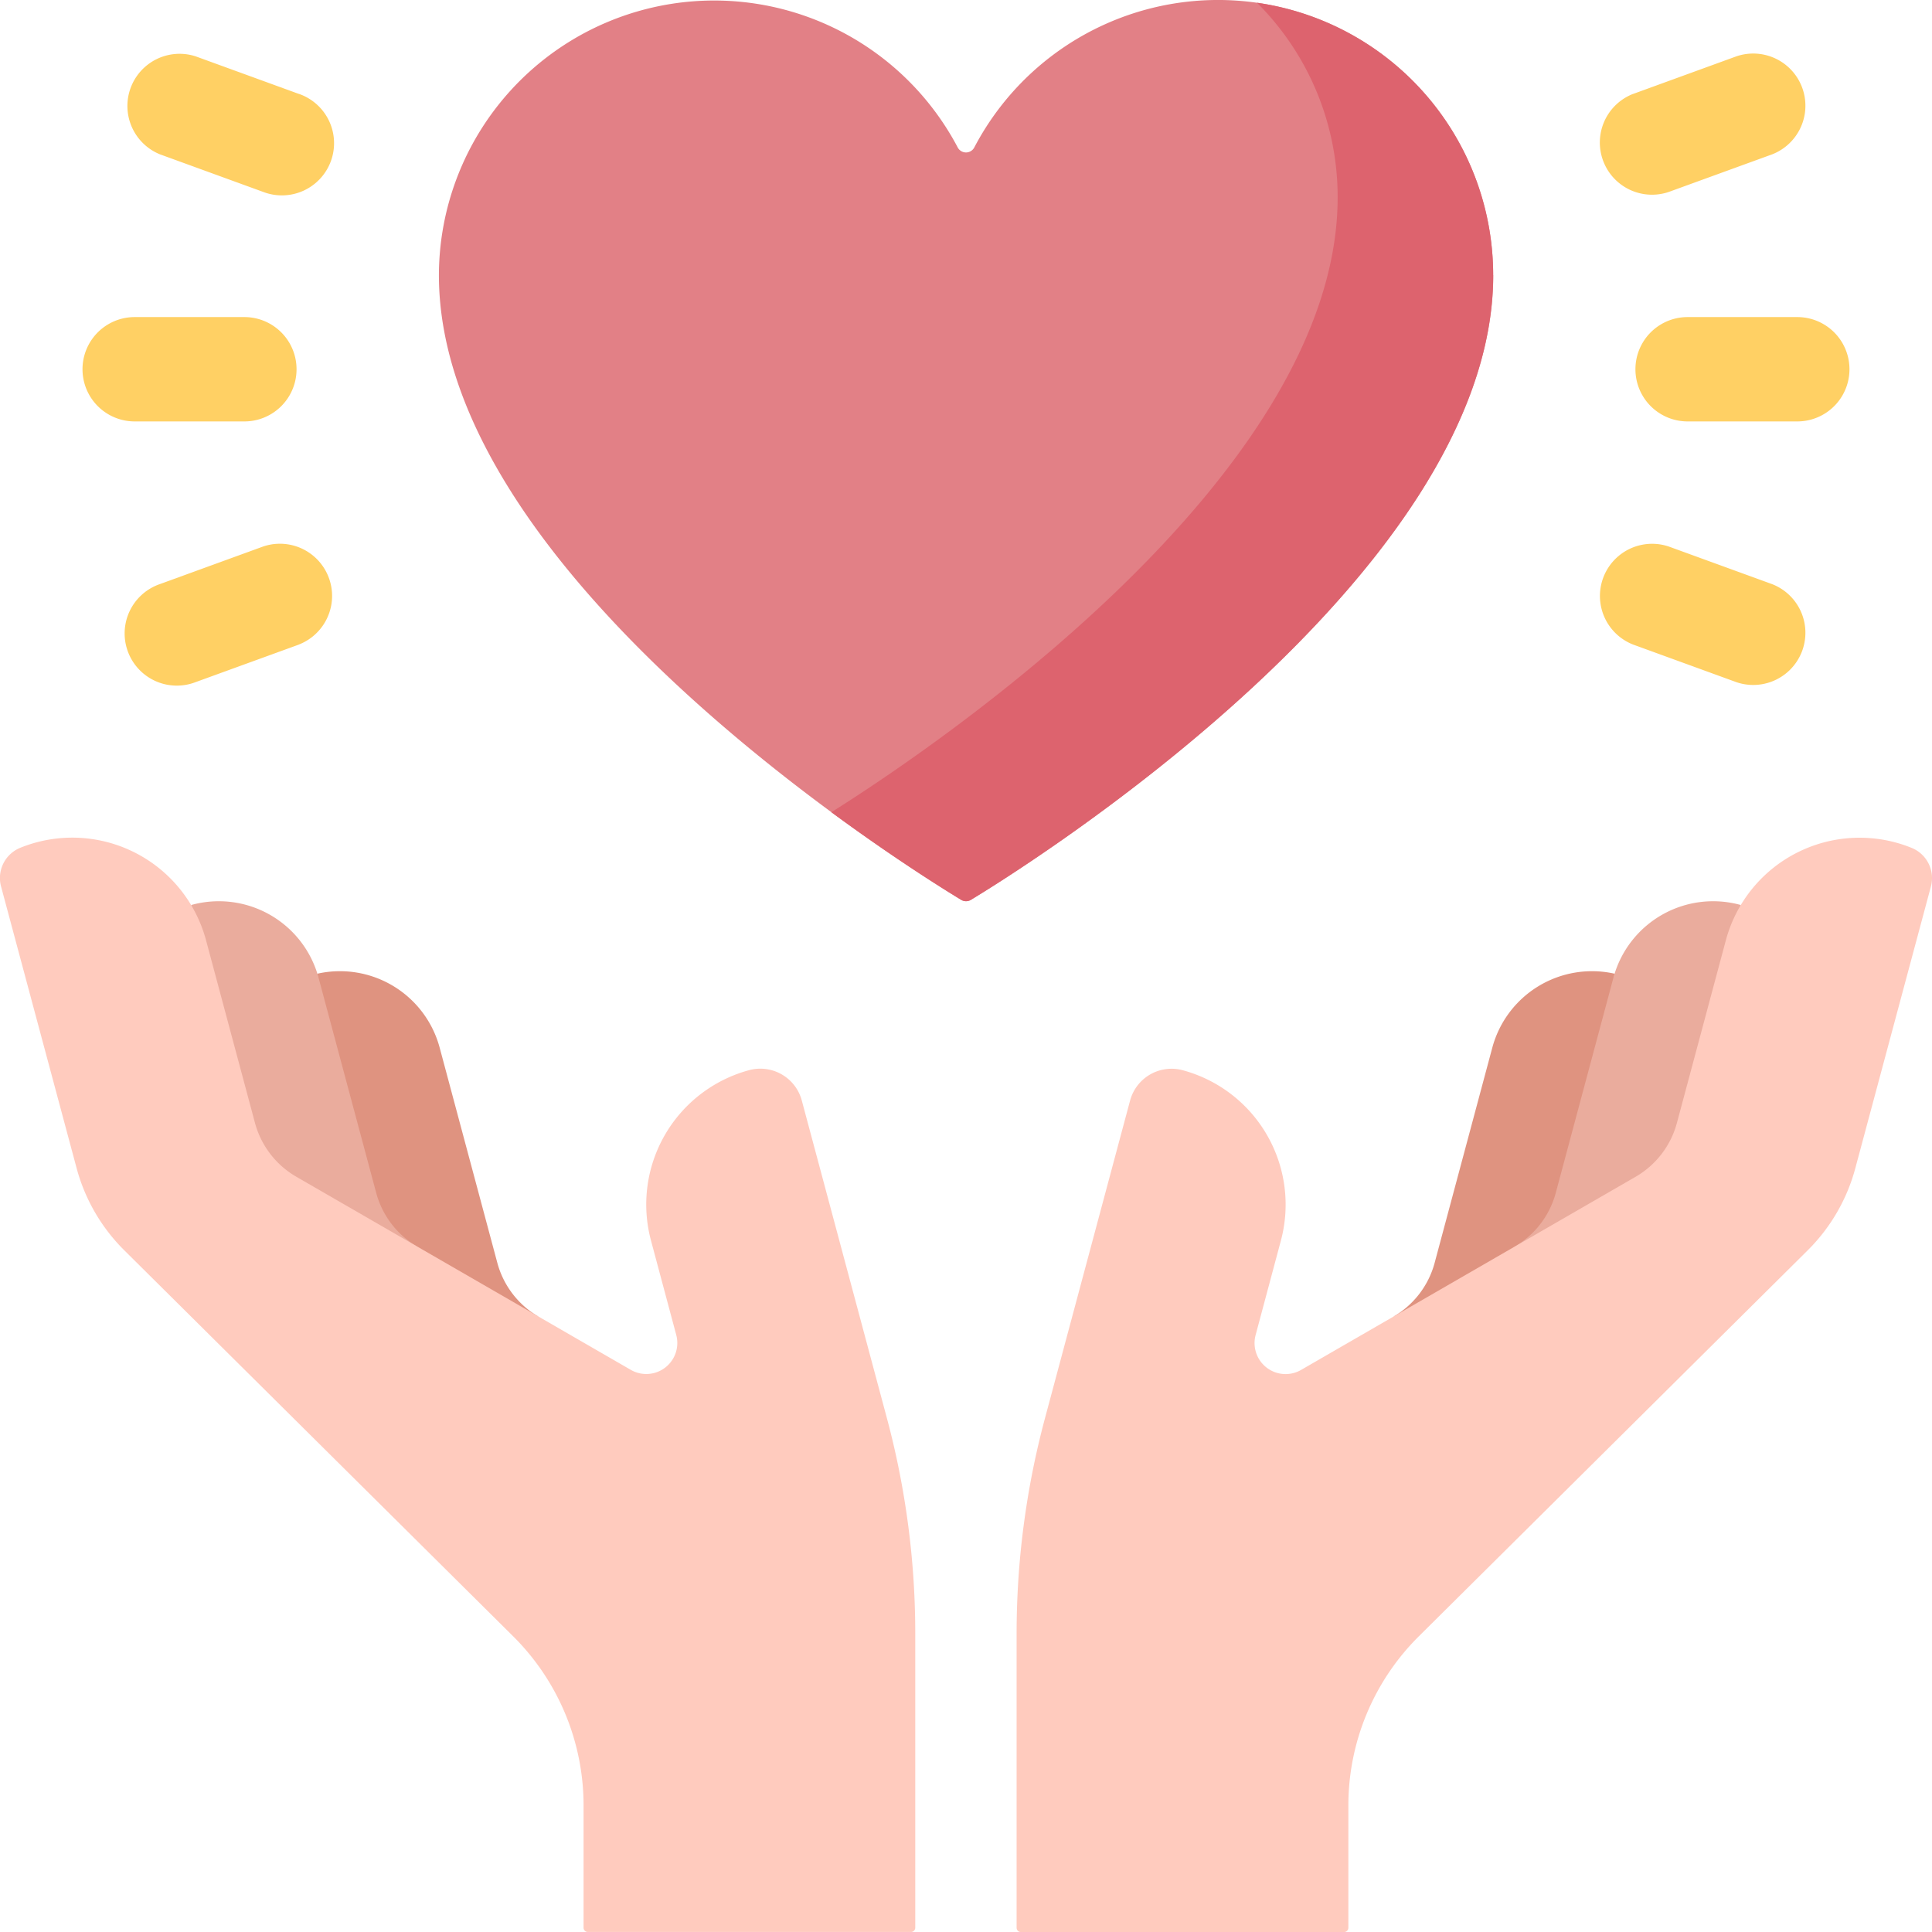
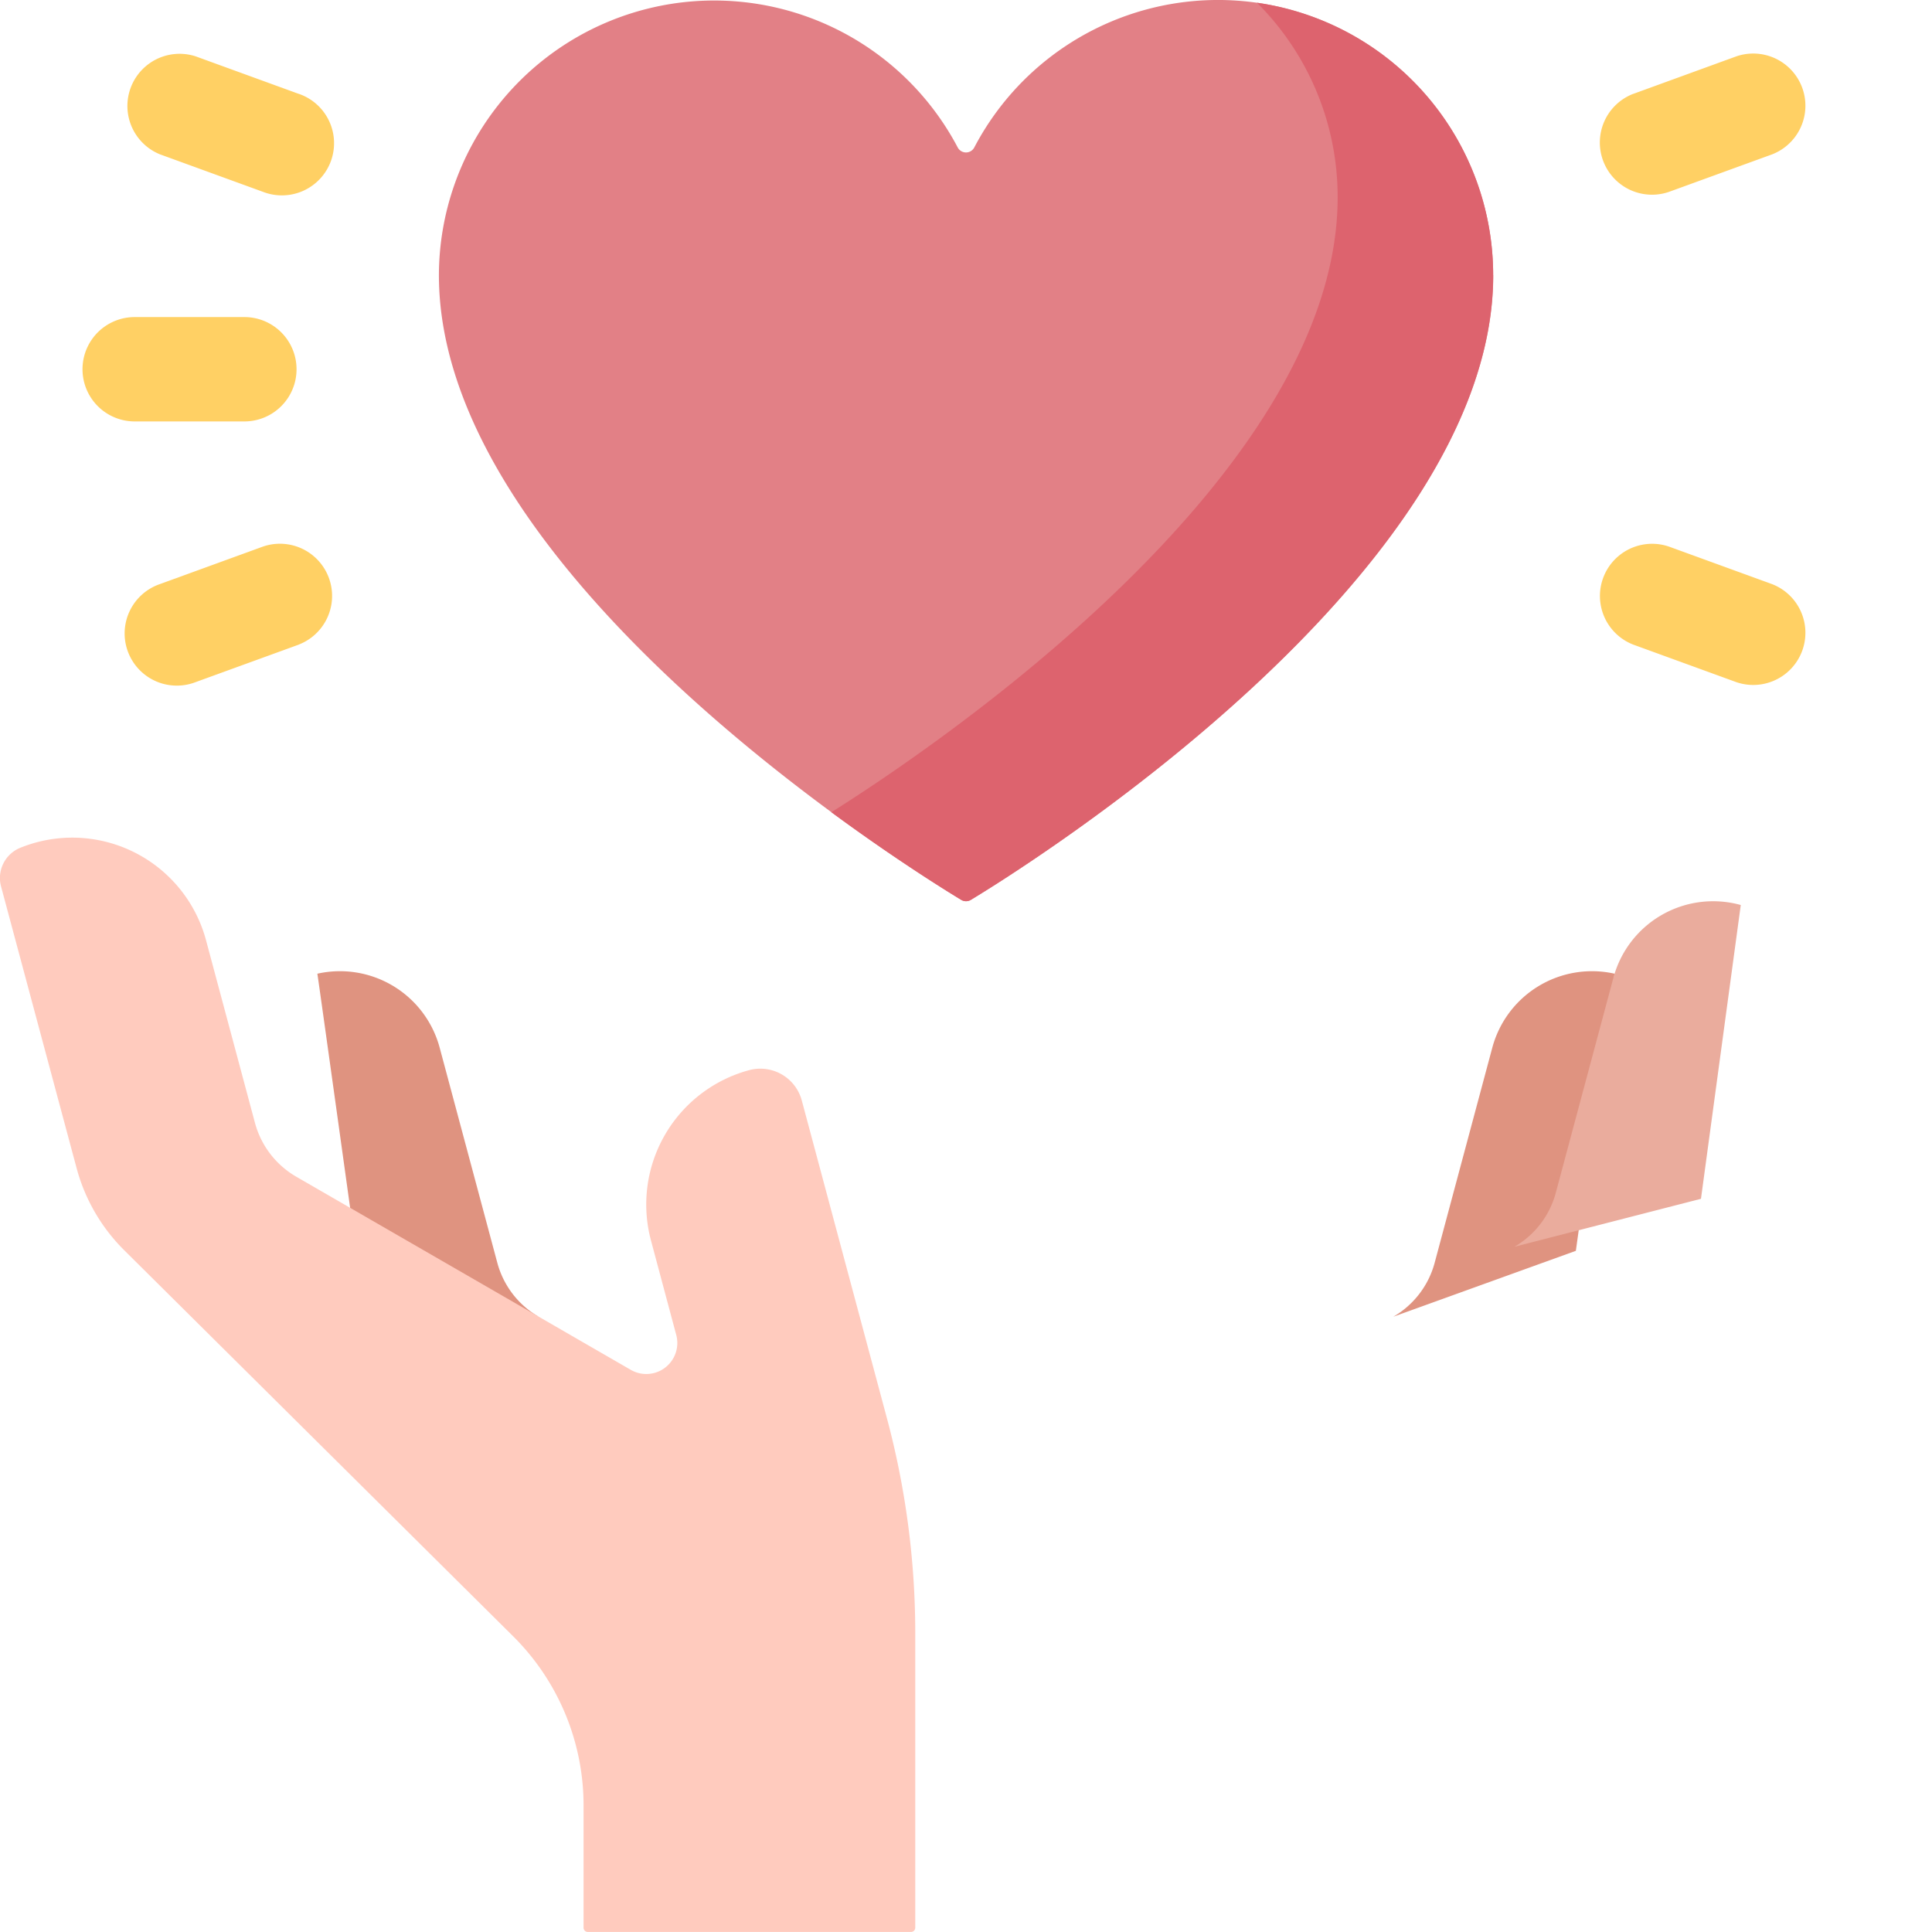
<svg xmlns="http://www.w3.org/2000/svg" width="76.5" height="76.502" viewBox="0 0 76.5 76.502">
  <g id="icon" transform="translate(-0.006)">
    <g id="グループ_5363" data-name="グループ 5363" transform="translate(17.381)">
      <path id="パス_19046" data-name="パス 19046" d="M158.045,10.893A10.895,10.895,0,0,0,137.5,5.837a.371.371,0,0,1-.658,0A10.9,10.9,0,0,0,116.3,10.893c0,11.885,18.586,23.469,20.683,24.738a.37.37,0,0,0,.383,0c2.1-1.269,20.683-12.854,20.683-24.738Z" transform="translate(-116.296)" fill="#e28086" />
    </g>
    <g id="グループ_5364" data-name="グループ 5364" transform="translate(32.924 0.108)">
      <path id="パス_19047" data-name="パス 19047" d="M237.174.725a10.859,10.859,0,0,1,3.194,7.707c0,11.087-16.176,21.913-20.048,24.346,2.531,1.863,4.531,3.1,5.14,3.47a.37.37,0,0,0,.383,0c2.1-1.269,20.683-12.854,20.683-24.738A10.9,10.9,0,0,0,237.174.725Z" transform="translate(-220.32 -0.725)" fill="#dd636e" />
    </g>
    <g id="グループ_5365" data-name="グループ 5365" transform="translate(3.273 12.555)">
      <path id="パス_19048" data-name="パス 19048" d="M28.284,88.158H23.941a2.066,2.066,0,1,1,0-4.132h4.343a2.066,2.066,0,0,1,0,4.132Z" transform="translate(-21.875 -84.026)" fill="#ffd064" />
    </g>
    <g id="グループ_5366" data-name="グループ 5366" transform="translate(4.98 21.517)">
      <path id="パス_19049" data-name="パス 19049" d="M40.149,148.016,36.067,149.5a2.066,2.066,0,1,1-1.413-3.882l4.082-1.486a2.066,2.066,0,0,1,1.413,3.882Z" transform="translate(-33.294 -144.008)" fill="#ffd064" />
    </g>
    <g id="グループ_5367" data-name="グループ 5367" transform="translate(4.98 2.106)">
      <path id="パス_19050" data-name="パス 19050" d="M40.149,15.706,36.067,14.22A2.066,2.066,0,0,0,34.654,18.1l4.082,1.486a2.066,2.066,0,1,0,1.413-3.882Z" transform="translate(-33.294 -14.095)" fill="#ffd064" />
    </g>
    <g id="グループ_5368" data-name="グループ 5368" transform="translate(64.763 12.555)">
-       <path id="パス_19051" data-name="パス 19051" d="M435.469,88.158h4.343a2.066,2.066,0,1,0,0-4.132h-4.343a2.066,2.066,0,1,0,0,4.132Z" transform="translate(-433.403 -84.026)" fill="#ffd064" />
-     </g>
+       </g>
    <g id="グループ_5369" data-name="グループ 5369" transform="translate(63.318 21.517)">
      <path id="パス_19052" data-name="パス 19052" d="M425.091,148.016l4.082,1.486a2.066,2.066,0,0,0,1.413-3.882l-4.082-1.486a2.066,2.066,0,0,0-1.413,3.882Z" transform="translate(-423.731 -144.008)" fill="#ffd064" />
    </g>
    <g id="グループ_5370" data-name="グループ 5370" transform="translate(63.318 2.106)">
      <path id="パス_19053" data-name="パス 19053" d="M425.091,15.706l4.082-1.486a2.066,2.066,0,0,1,1.413,3.882L426.5,19.588a2.066,2.066,0,0,1-1.413-3.882Z" transform="translate(-423.731 -14.095)" fill="#ffd064" />
    </g>
    <g id="グループ_5371" data-name="グループ 5371" transform="translate(55.174 38.454)">
      <path id="パス_19054" data-name="パス 19054" d="M376.459,268.434s1.518-10.92,1.535-10.973a4.088,4.088,0,0,0-4.844,2.931l-2.282,8.516a3.518,3.518,0,0,1-1.639,2.136Z" transform="translate(-369.229 -257.36)" fill="#df9380" />
    </g>
    <g id="グループ_5372" data-name="グループ 5372" transform="translate(59.97 35.685)">
      <path id="パス_19055" data-name="パス 19055" d="M410.293,238.977a4.088,4.088,0,0,0-5.043,2.881l-2.282,8.516a3.519,3.519,0,0,1-1.639,2.136l7.388-1.9Z" transform="translate(-401.329 -238.827)" fill="#eaac9d" />
    </g>
    <g id="グループ_5373" data-name="グループ 5373" transform="translate(40.26 33.17)">
-       <path id="パス_19056" data-name="パス 19056" d="M305.614,223.936a1.291,1.291,0,0,0-.754-1.533,5.482,5.482,0,0,0-7.364,3.657l-1.937,7.229a3.518,3.518,0,0,1-1.639,2.136l-13.243,7.646a1.228,1.228,0,0,1-1.8-1.382l1-3.737a5.511,5.511,0,0,0-3.887-6.748,1.7,1.7,0,0,0-2.082,1.194l-3.372,12.586a32.96,32.96,0,0,0-1.123,8.53v11.647a.167.167,0,0,0,.168.167h12.8a.168.168,0,0,0,.168-.167v-4.842a9.438,9.438,0,0,1,2.79-6.7l15.4-15.286a7.206,7.206,0,0,0,1.884-3.25Z" transform="translate(-269.413 -221.997)" fill="#ffcbbe" />
-     </g>
+       </g>
    <g id="グループ_5374" data-name="グループ 5374" transform="translate(12.572 38.454)">
      <path id="パス_19057" data-name="パス 19057" d="M85.645,268.434s-1.518-10.92-1.535-10.973a4.088,4.088,0,0,1,4.844,2.931l2.282,8.516a3.518,3.518,0,0,0,1.639,2.136Z" transform="translate(-84.11 -257.36)" fill="#df9380" />
    </g>
    <g id="グループ_5375" data-name="グループ 5375" transform="translate(7.577 35.685)">
-       <path id="パス_19058" data-name="パス 19058" d="M50.681,238.977a4.088,4.088,0,0,1,5.043,2.881l2.282,8.516a3.519,3.519,0,0,0,1.639,2.136l-7.388-1.9Z" transform="translate(-50.681 -238.827)" fill="#eaac9d" />
-     </g>
+       </g>
    <g id="グループ_5376" data-name="グループ 5376" transform="translate(0.006 33.17)">
      <path id="パス_19059" data-name="パス 19059" d="M.05,223.936A1.291,1.291,0,0,1,.8,222.4a5.482,5.482,0,0,1,7.364,3.657l1.937,7.229a3.518,3.518,0,0,0,1.639,2.136l13.243,7.646a1.228,1.228,0,0,0,1.8-1.382l-1-3.737a5.511,5.511,0,0,1,3.887-6.748,1.7,1.7,0,0,1,2.082,1.194l3.372,12.586a32.959,32.959,0,0,1,1.123,8.53v11.647a.168.168,0,0,1-.167.167H23.28a.168.168,0,0,1-.167-.167v-4.842a9.438,9.438,0,0,0-2.79-6.7l-15.4-15.286a7.207,7.207,0,0,1-1.884-3.25Z" transform="translate(-0.006 -221.997)" fill="#ffcbbe" />
    </g>
  </g>
</svg>